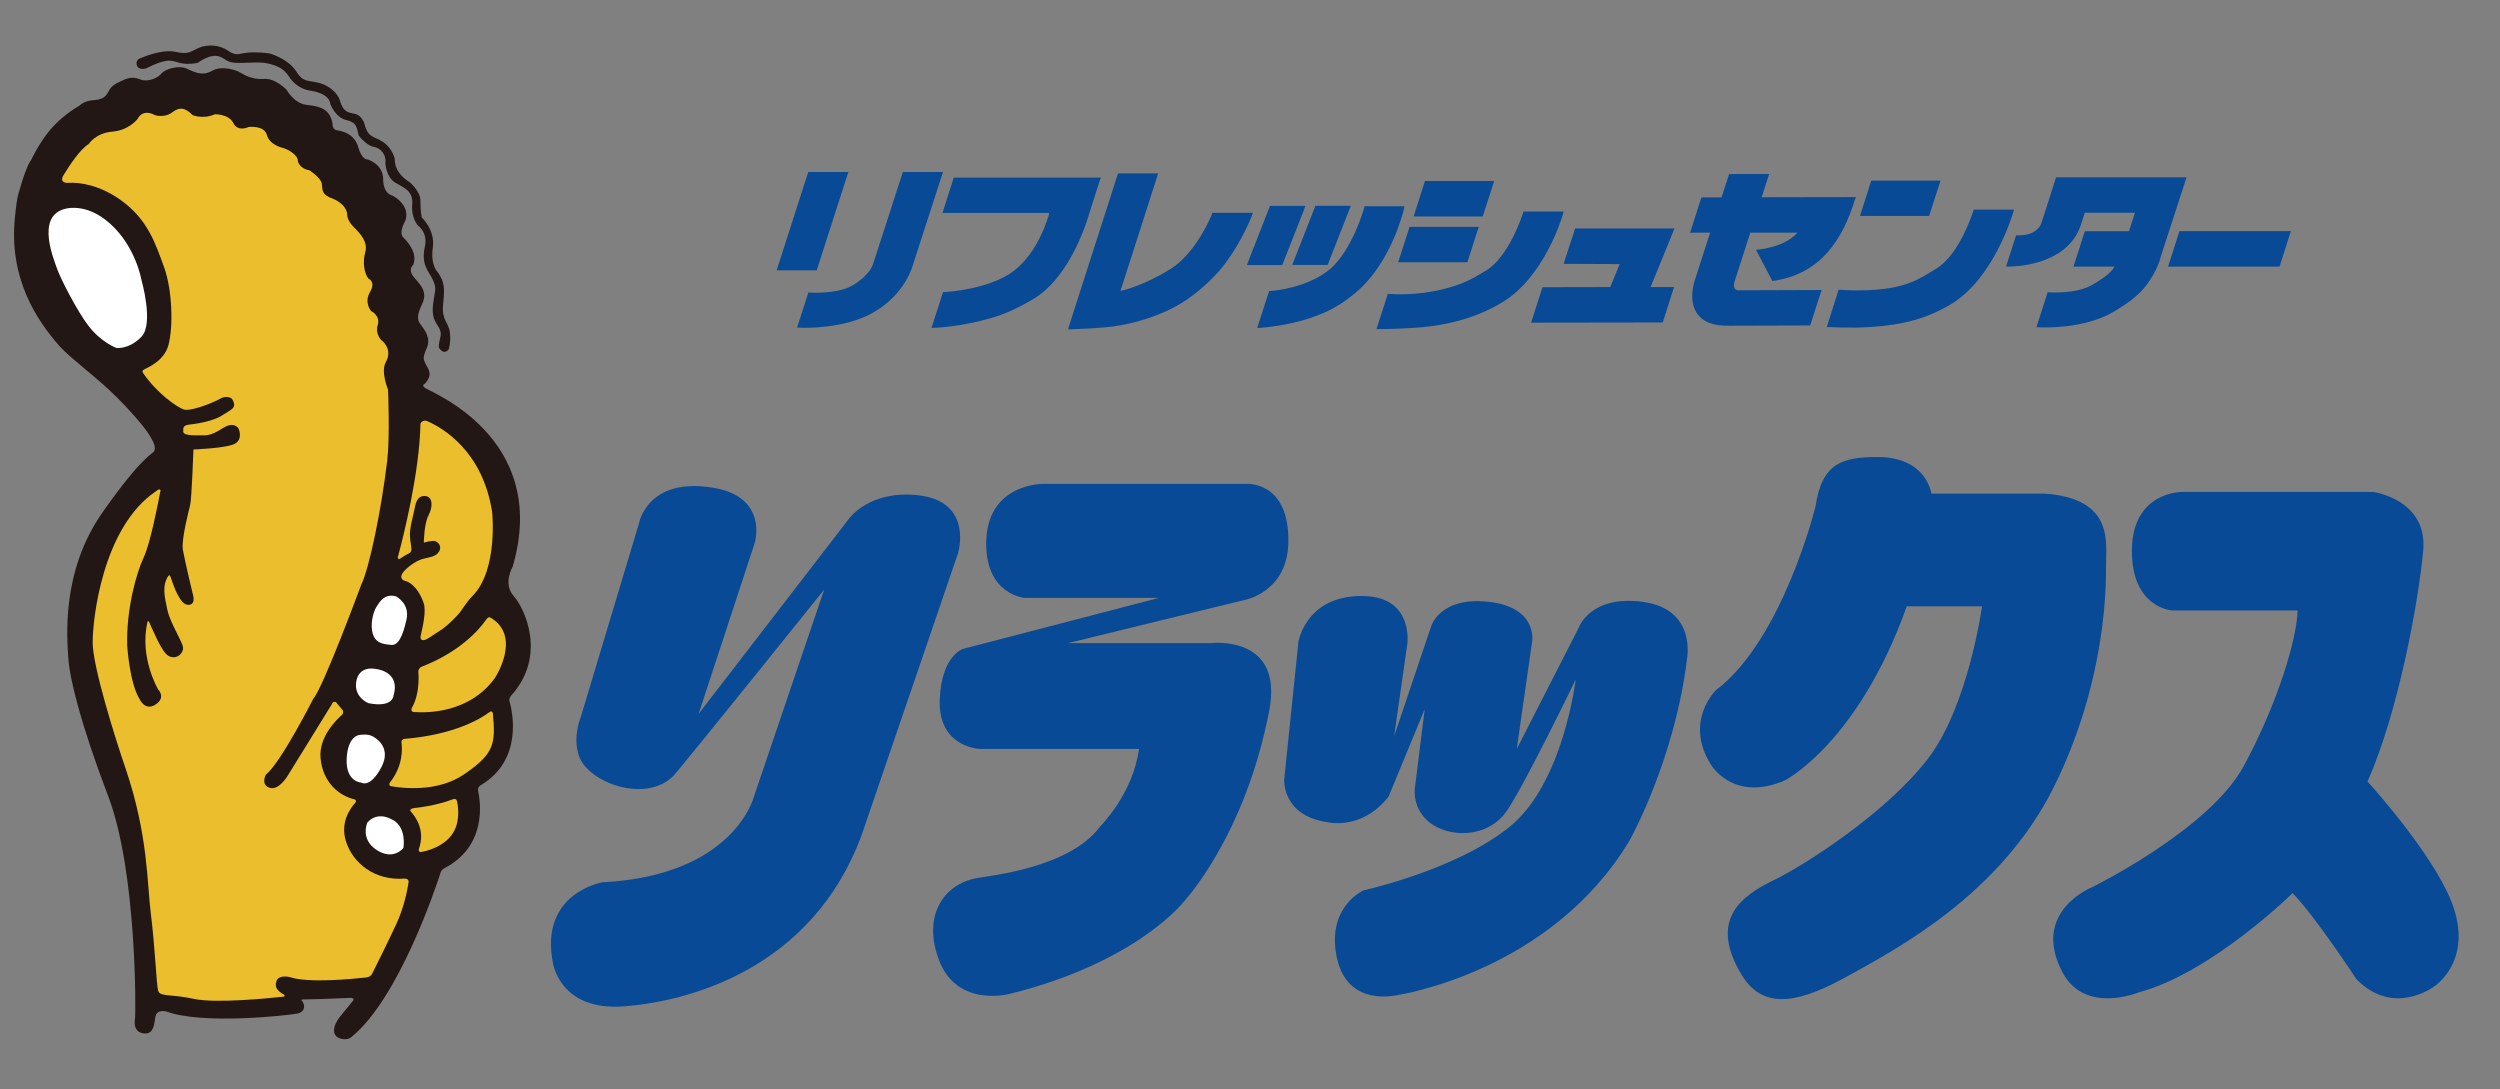
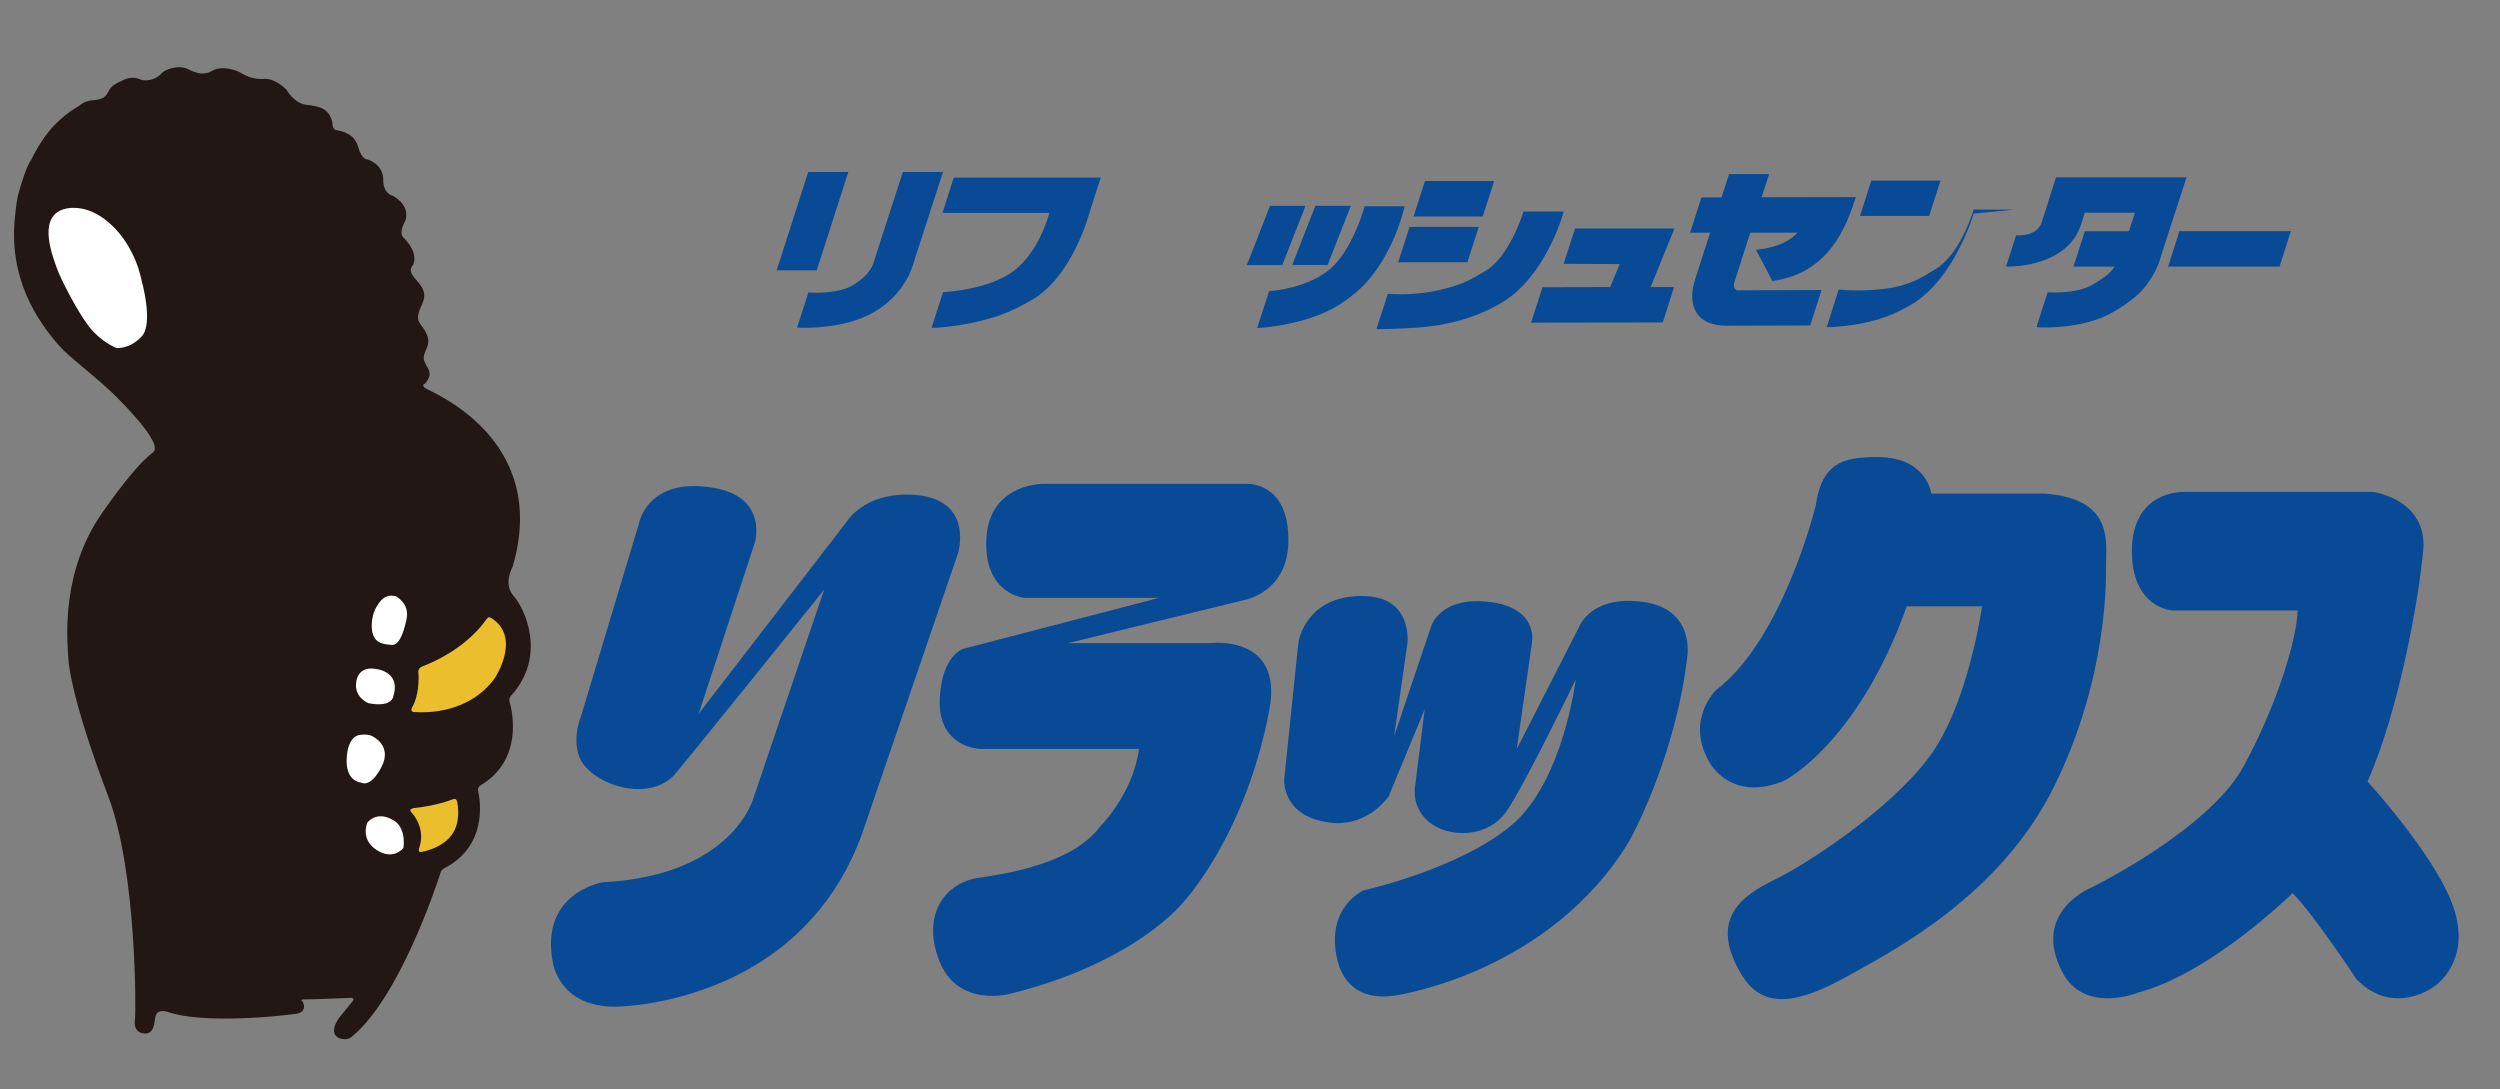
<svg xmlns="http://www.w3.org/2000/svg" version="1.1" id="レイヤー_1" x="0px" y="0px" width="202px" height="88px" viewBox="0 0 202 88" enable-background="new 0 0 202 88" xml:space="preserve">
  <rect x="0" y="0" width="202" height="88" fill="#808080" stroke="none" />
  <polygon fill="#084A95" points="65.992,21.842 66.054,21.65 68.446,14.205 68.551,13.899 68.191,13.899 65.534,13.899   65.307,13.899 65.242,14.092 62.854,21.534 62.748,21.842 63.114,21.842 65.767,21.842 " />
  <g>
    <path fill="#084A95" d="M76.195,13.898h-0.367h-2.649h-0.227l-0.064,0.194l-2.318,7.161l-0.004,0.013l-0.003,0.02   c-0.003,0-0.216,0.907-1.666,1.77c-1.205,0.71-3.324,0.592-3.344,0.589l-0.242-0.01l-0.061,0.216l-0.748,2.316l-0.099,0.304   l0.341,0.008c0.14,0.011,3.465,0.132,5.835-1.238c2.623-1.499,3.192-3.846,3.22-3.944c-0.005,0.015,2.297-7.093,2.297-7.093   L76.195,13.898z" />
    <path fill="#084A95" d="M88.088,17.02l0.074-0.254l0.675-2.095l0.111-0.32H88.58H77.295h-0.226l-0.068,0.195l-0.75,2.351   l-0.101,0.309h0.358h8.28c-0.129,0.463-0.91,3.181-2.87,4.678c-1.992,1.519-5.474,1.702-5.503,1.707l-0.218,0.006l-0.059,0.192   l-0.766,2.378l-0.104,0.326l0.382-0.014c0.084,0,2.166-0.111,4.419-0.778c1.085-0.305,2.24-0.832,3.436-1.547   c3.079-1.844,4.418-6.612,4.473-6.8L88.088,17.02z" />
-     <path fill="#084A95" d="M101.239,17.195h-0.38h-2.688h-0.218l-0.062,0.185c-0.019,0.038-1.21,3.053-3.349,4.378   c-1.965,1.217-3.547,1.649-4.011,1.755l2.95-9.189l0.095-0.315h-0.354h-2.663h-0.216l-0.07,0.195l-3.877,12.077l-0.099,0.332   l0.376-0.013l1.464-0.064c0.808-0.046,1.63-0.135,1.664-0.139c0.154-0.02,3.882-0.42,6.652-2.592   c1.095-0.852,1.961-1.726,2.592-2.581c1.335-1.818,2.04-3.625,2.069-3.697L101.239,17.195z" />
    <polygon fill="#084A95" points="119.581,17.489 119.804,17.489 119.867,17.295 120.631,14.941 120.727,14.624 120.37,14.624    115.358,14.624 115.132,14.624 115.074,14.822 114.321,17.17 114.218,17.489 114.58,17.489  " />
    <polygon fill="#084A95" points="112.971,21.191 113.341,21.191 118.34,21.191 118.566,21.191 118.628,20.995 119.38,18.65    119.488,18.333 119.126,18.333 114.123,18.333 113.894,18.333 113.832,18.523 113.075,20.87  " />
    <path fill="#084A95" d="M126.346,17.094h-0.35h-2.67h-0.236l-0.059,0.201c-0.012,0.031-1.084,3.431-2.969,4.572   c-1.239,0.752-1.936,1.121-3.47,1.499c-2.172,0.555-4.193,0.391-4.215,0.391l-0.244-0.015l-0.066,0.216l-0.745,2.31l-0.103,0.323   h0.354c0.019,0,1.229,0,2.821-0.112c2.699-0.179,5.063-0.878,7.003-2.06c3.382-2.05,4.801-6.82,4.856-7.01L126.346,17.094z" />
    <polygon fill="#084A95" points="133.368,23.195 135.16,18.801 135.296,18.462 134.906,18.462 127.49,18.462 127.265,18.462    127.203,18.665 126.438,21.014 126.346,21.32 126.701,21.32 130.871,21.337 130.108,23.195 124.853,23.206 124.636,23.206    124.566,23.409 123.817,25.751 123.71,26.07 124.076,26.07 134.13,26.055 134.348,26.055 134.416,25.858 135.16,23.514    135.27,23.195 134.906,23.195  " />
    <polygon fill="#084A95" points="103.607,21.418 103.683,21.224 105.361,16.956 105.478,16.633 105.162,16.633 102.818,16.633    102.62,16.633 102.538,16.831 100.87,21.099 100.745,21.418 101.065,21.418 103.416,21.418  " />
    <polygon fill="#084A95" points="104.414,21.405 104.734,21.405 107.086,21.405 107.274,21.405 107.355,21.198 109.026,16.939    109.148,16.628 108.831,16.628 106.49,16.628 106.283,16.628 106.212,16.816 104.539,21.08  " />
    <path fill="#084A95" d="M113.481,16.668h-0.325h-2.666h-0.236l-0.052,0.205c-0.006,0.042-0.958,3.337-2.713,4.849   c-1.852,1.574-4.7,1.779-4.741,1.779l-0.202,0.013l-0.059,0.183l-0.798,2.471l-0.107,0.337l0.388-0.026   c0.082-0.004,2.002-0.159,3.797-0.75c1.494-0.487,2.577-1.074,3.755-2.071c2.854-2.366,3.849-6.514,3.897-6.687L113.481,16.668z" />
    <path fill="#084A95" d="M140.367,23.457c-0.092-0.033-0.387-0.153-0.218-0.693l1.272-3.962l3.816-0.004   c-1.113,1.262-3.353,1.385-3.353,1.385l1.325,2.525c4.008-0.556,5.7-3.504,6.634-6.469l0.114-0.315l-7.615,0.014l0.505-1.567   l0.104-0.306h-0.357h-2.655h-0.232l-0.056,0.186l-0.553,1.697h-1.394h-0.225l-0.067,0.195l-0.752,2.353l-0.104,0.315l0.365-0.009   h1.256l-1.234,3.837c-0.021,0.069-0.6,1.716,0.256,2.791c0.465,0.598,1.257,0.891,2.345,0.889l6.498-0.02h0.22l0.067-0.203   l0.752-2.342l0.104-0.319h-0.361L140.367,23.457z" />
    <polygon fill="#084A95" points="155.648,17.45 155.877,17.45 155.936,17.252 156.696,14.909 156.795,14.592 156.434,14.592    151.425,14.592 151.205,14.592 151.134,14.791 150.389,17.138 150.287,17.45 150.644,17.45  " />
-     <path fill="#084A95" d="M162.728,16.936h-0.351h-2.681h-0.221l-0.067,0.208c-0.011,0.035-1.077,3.417-2.964,4.569   c-1.236,0.75-1.921,1.197-3.463,1.512c-1.91,0.372-4.156,0.199-4.182,0.199l-0.24-0.016l-0.069,0.22l-0.789,2.497l-0.1,0.31h0.364   c0.005,0,1.579,0.09,3.168-0.011c2.71-0.181,4.609-0.697,6.561-1.881c3.37-2.052,4.882-7.093,4.945-7.29L162.728,16.936z" />
+     <path fill="#084A95" d="M162.728,16.936h-0.351h-2.681h-0.221l-0.067,0.208c-0.011,0.035-1.077,3.417-2.964,4.569   c-1.236,0.75-1.921,1.197-3.463,1.512c-1.91,0.372-4.156,0.199-4.182,0.199l-0.24-0.016l-0.069,0.22l-0.789,2.497l-0.1,0.31h0.364   c2.71-0.181,4.609-0.697,6.561-1.881c3.37-2.052,4.882-7.093,4.945-7.29L162.728,16.936z" />
    <path fill="#084A95" d="M176.572,14.638l0.103-0.308h-0.357h-1.124h-1.538h-4.639h-2.659h-0.225l-0.067,0.19l-0.748,2.353   l-0.38,1.165v0.008c-0.056,0.171-0.413,0.971-1.817,0.971h-0.226l-0.06,0.202l-0.645,2.005l-0.104,0.31h0.358   c0.044,0,4.602,0.015,5.696-3.376c0,0,0.203-0.638,0.314-0.968h4.052l-0.49,1.494h-3.338h-0.224l-0.06,0.193l-0.756,2.353   l-0.104,0.313h0.365h2.946c-0.047,0.085-0.096,0.17-0.155,0.238c-0.395,0.485-1.01,0.87-1.663,1.247   c-1.202,0.714-3.312,0.6-3.336,0.6l-0.236-0.011l-0.07,0.206l-0.745,2.314l-0.091,0.299l0.334,0.015   c0.14,0.011,3.478,0.148,5.845-1.231c1.361-0.79,2.18-1.468,2.751-2.244c0.885-1.21,1.103-2.169,1.125-2.277L176.572,14.638z" />
    <polygon fill="#084A95" points="184.75,18.676 176.325,18.676 176.096,18.676 176.034,18.877 175.285,21.226 175.177,21.543    175.542,21.543 183.965,21.543 184.19,21.543 184.252,21.342 185.001,18.989 185.108,18.676  " />
    <path fill-rule="evenodd" clip-rule="evenodd" fill="#084A95" d="M84.254,39.098h16.41c0,0,3.521-0.301,3.436,4.72   c-0.069,3.988-3.448,4.635-3.448,4.635l-14.366,3.513h11.527c0,0,5.893-0.734,4.755,5.377c-1.938,10.231-6.938,15.534-6.938,15.534   s-3.772,4.875-14.011,7.421c0,0-4.246,1.179-5.735-2.69c-1.34-3.454,0.228-6.086,2.94-6.639c0.984-0.201,7.606-0.799,10.084-4.212   c0,0,2.618-2.562,3.127-6.244H79.193c0,0-3.447-0.076-3.26-4.065c0.163-3.513,1.892-4.021,1.892-4.021l15.832-4.121H82.766   c0,0-3.073-0.258-3.082-4.35C79.671,39.054,84.254,39.098,84.254,39.098" />
    <path fill-rule="evenodd" clip-rule="evenodd" fill="#084A95" d="M104.917,51.839l-1.152,11.126c0,0-0.225,2.92,3.483,3.468   c0,0,2.803,0.7,4.952-2.074l2.917-7.06l-0.774,6.217c0,0-0.339,1.621,1.04,2.831c1.594,1.404,4.856,1.409,6.372-0.836   c1.523-2.251,5.562-10.605,5.562-10.605s-0.988,8.311-5.26,11.833c-4.272,3.524-11.877,5.201-11.877,5.201s-2.932,1.27-2.205,5.227   c0.711,3.947,4.196,3.348,4.702,3.277c0.486-0.061,12.596-1.946,18.961-12.479c0.144-0.232,3.716-6.748,4.675-14.759   c0,0,0.786-3.998-3.584-4.578c-4.24-0.561-5.151,2.059-5.151,2.059l-5.025,9.831l1.238-8.647c0,0,0.561-2.98-3.927-3.283   c-3.543-0.228-4.212,1.978-4.212,1.978l-3.009,8.927l1.077-7.525c0,0,0.457-3.606-3.322-3.8   C105.564,47.935,104.917,51.839,104.917,51.839" />
    <path fill-rule="evenodd" clip-rule="evenodd" fill="#084A95" d="M146.699,40.901c0,0-2.626,10.752-8.05,14.865   c0,0-2.608,2.511-0.41,6.01c0,0,1.781,3.083,5.971,1.283c0,0,5.896-2.979,9.857-14.069h6.08c0,0-1.093,8.029-4.362,12.305   c-3.274,4.287-9.846,8.554-12.439,9.808c-2.584,1.258-5.343,3.156-2.613,7.679c1.848,3.042,4.938,2.105,8.71,0.006   c3.776-2.107,12.194-6.496,16.524-15.229c4.329-8.741,4.2-16.683,4.2-17.802c-0.016-1.873,0.719-5.468-4.968-5.874h-9.146   c0,0-0.367-2.955-4.342-2.955C148.863,36.929,147.208,37.411,146.699,40.901" />
    <path fill-rule="evenodd" clip-rule="evenodd" fill="#084A95" d="M176.332,39.749h15.418c0,0,4.425,0.597,4.045,4.749   c-0.391,4.178-2.006,13.032-4.498,18.652c0,0,5.184,5.668,6.784,9.719c1.87,4.776-1.408,6.84-1.408,6.84s-3.268,2.502-6.283-0.603   c0,0-3.39-5.176-5.152-6.938c0,0-6.552,6.444-12.408,8.009c0,0-4.355,1.827-6.174-1.599c-2.61-4.919,2.383-6.891,2.383-6.891   s9.44-4.635,12.235-9.756c2.788-5.123,4.325-10.378,4.374-12.607H175.52c0,0-3.314-0.169-3.263-4.911   C172.32,39.673,176.332,39.749,176.332,39.749" />
    <path fill-rule="evenodd" clip-rule="evenodd" fill="#084A95" d="M51.63,42.286l-4.699,15.638c0,0-0.683,1.582-0.161,3.129   c0.732,2.188,5.353,3.877,7.61,1.668c0.494-0.478,12.211-15.078,12.211-15.078l-5.683,16.753c0,0-1.596,6.347-12.228,6.893   c0,0-5.088,0.844-4.013,6.464c0,0,0.51,3.959,5.743,3.562c5.236-0.397,15.229-3.026,19.21-13.844l7.781-22.744   c0,0,1.311-4.208-3.213-4.712c-3.986-0.434-5.6,1.91-5.6,1.91L56.45,57.679l4.537-13.824c0,0,1.123-3.697-3.348-4.441   C52.294,38.51,51.63,42.286,51.63,42.286" />
    <path fill-rule="evenodd" clip-rule="evenodd" fill="#221714" d="M1.503,15.606c0.661-2.362,1.014-2.679,1.014-2.679   s0.53-1.159,1.365-2.223c0.683-0.867,1.575-1.61,2.517-2.155c0,0,0.396-0.403,1.072-0.447C8.145,8.055,8.509,7.917,8.75,7.415   c0.236-0.498,0.641-0.675,0.947-0.82c0.312-0.134,0.856-0.496,1.581-0.196c0.733,0.3,1.534-0.158,1.772-0.467   c0.238-0.307,1.344-0.717,2.078-0.369c0.734,0.342,1.291,0.577,2.048,0.143c0.755-0.431,1.916-0.035,2.232,0.152   c0.319,0.185,0.954,0.588,1.903,0.518c0.948-0.078,1.846,0.88,1.846,0.88s0.602,1.1,1.597,1.213   c1.001,0.117,1.876,0.261,2.113,1.489c0,0-0.053,0.509,0.35,0.568c0.409,0.06,1.414,0.263,1.723,1.35   c0.305,1.085,0.771,1.012,0.771,1.012s1.245,0.362,1.248,1.582c0.004,1.215,0.741,1.333,0.741,1.333s1.475,0.7,1.058,2.021   c0,0-0.589,0.953-0.168,1.364c0.413,0.413,1.158,1.291,0.798,2.214c0,0-0.402,0.299-0.053,0.845   c0.345,0.536,1.256,1.115,0.833,2.177c-0.215,0.522-0.618,1.199-0.232,1.723c0.381,0.516,0.904,1.159,0.549,1.965   c-0.351,0.795-0.276,0.904-0.108,1.274c0.165,0.369,0.692,0.844-0.06,1.628c0,0-0.28,0.068,0.009,0.325   c0.289,0.269,10.18,3.952,7.094,14.457c0,0-0.81,1.367,0.093,2.375c0.877,0.982,2.699,4.822-0.218,8.037   c-0.066,0.071-0.176,0.291-0.135,0.418c0.265,0.938,1.112,4.814-2.365,6.849c-0.076,0.046-0.208,0.219-0.172,0.383   c0.218,0.972,0.727,4.511-2.719,6.295c-0.072,0.034-0.245,0.169-0.279,0.281c-0.432,1.342-3.426,10.275-7.228,13.357   c0,0-0.214,0.231-0.707,0.167c-0.564-0.078-1.106-0.558-0.277-1.736l1.145-1.404c0,0,0.055-0.202-0.213-0.191   c-0.832,0.033-2.829,0.125-3.867,0.125c-0.116,0-0.116,0.062-0.116,0.097c0.027,0.021,0.05,0.04,0.068,0.062   c0.224,0.3,0.255,0.876-0.468,0.995c-1.145,0.192-7.656,0.866-10.476-0.164c0,0-0.836-0.267-0.936,0.455   c-0.101,0.718-0.191,1.357-0.885,1.307c-0.683-0.052-0.845-0.586-0.761-1.125c0.084-0.545,0.147-11.968-2.148-18.01   c-2.295-6.029-3.129-9.591-3.232-11.167c-0.105-1.586-0.614-7.004,2.765-11.81c3.368-4.801,4.139-4.707,4.202-5.008   c0.059-0.296,0.008-0.593-0.581-1.476c-0.301-0.443-1.516-1.929-3.075-3.388c-1.482-1.379-3.29-2.716-4.04-3.572   c-1.832-2.082-4.107-5.473-3.584-10.427C1.306,16.612,1.365,16.097,1.503,15.606" />
-     <path fill-rule="evenodd" clip-rule="evenodd" fill="#221714" d="M11.412,4.68c0,0-0.491,0.105-0.361,0.573   c0.133,0.467,0.751,0.277,0.751,0.277s1.126-0.609,1.808-0.629c0.683-0.034,0.952,0.449,2.366,0.176c0,0,0.814-0.615,1.478-0.565   c0.66,0.048,0.716,0.511,1.527,0.561c0.82,0.052,1.93-0.113,2.642,0.052c0.712,0.166,1.304,0.379,1.74,1.082   c0.434,0.697,1.169,1.036,1.619,1.103c0.449,0.067,1.629,0.271,1.716,1.118c0,0,0.406,1.055,1.242,1.26   c0.833,0.21,0.861,0.447,1.046,1.262c0,0,0.595,0.807,1.216,0.916c0.625,0.111,1.031,0.715,0.937,1.322c0,0,0.053,1.11,0.773,1.553   c0.721,0.448,1.488,0.647,1.394,1.784c-0.093,1.134,0.478,1.707,0.478,1.707s0.807,0.567,0.545,1.699   c-0.266,1.131,0.113,1.693,0.202,1.897c0.084,0.209,0.698,0.971,0.634,1.608c-0.065,0.637-0.295,1.349-0.159,2.074   c0.131,0.736,0.75,0.993,0.578,1.716c-0.179,0.722-0.118,0.862-0.118,0.862s0.348,0.657,0.784,0.148c0,0,0.198-0.549,0.102-1.372   c-0.093-0.817-0.691-0.988-0.547-2.303c0.135-1.317,0.109-1.759-0.414-2.537c0,0-0.626-0.562-0.42-2.006   c0.213-1.442-0.895-2.451-0.895-2.451s-0.114-0.519-0.104-1.318c0.016-0.802-0.881-1.538-0.881-1.538s-1.234-0.655-1.193-1.879   c0,0-0.173-0.825-0.935-1.351c-0.763-0.524-1.216-0.269-1.529-1.529c0,0-0.189-0.548-0.627-0.713   c-0.436-0.164-1.03,0.015-1.341-1.121c0,0-0.217-0.789-1.241-1.258c-1.035-0.477-1.616-0.007-2.258-1.045   c-0.644-1.027-1.957-1.418-2.112-1.475c-0.151-0.056-1.189-0.16-1.889-0.081c-0.696,0.076-0.892,0.292-1.546-0.166   c-0.653-0.449-1.587-0.543-2.314-0.242c-0.73,0.305-0.823,0.584-1.931,0.339C13.069,3.94,11.412,4.68,11.412,4.68" />
    <path fill-rule="evenodd" clip-rule="evenodd" fill="#FFFFFF" d="M5.077,16.928c0,0,1.751-0.713,3.819,1.143   c2.072,1.86,2.526,4.518,2.526,4.518s1.028,3.562,0.01,4.616c-1.021,1.064-2.038,0.907-2.038,0.907s-1.216-0.449-2.237-1.772   c-0.888-1.142-2.308-3.887-2.576-4.708C4.372,20.994,2.949,17.646,5.077,16.928" />
-     <path fill-rule="evenodd" clip-rule="evenodd" fill="#EABE2D" d="M32.175,44.906c0.406-1.512,1.714-6.669,1.797-10.628   c0.005-0.155,0.172-0.233,0.172-0.233s0.135-0.118,0.371-0.021c1.28,0.562,4.472,2.42,5.247,7.321c0,0,0.513,4.701-1.586,6.813   c-0.58,0.586-0.815,1.127-1.191,1.529c-0.574,0.611-1.056,1.059-1.641,1.398c-0.284,0.174-0.578,0.417-0.928,0.586   c-0.169,0.074-0.209,0.062-0.344,0.029c0,0-0.133-0.081-0.084-0.302c0.146-0.684,0.477-1.986,0.242-2.674   c-0.297-0.858-0.829-1.639-1.572-1.809c0,0-0.494-0.173-0.046-0.722c0.258-0.316,0.903-0.82,1.43-0.994   c0.541-0.179,1.139-0.17,1.416-0.601c0.291-0.441-0.055-0.804-0.302-0.875c-0.247-0.072-0.909,0.117-0.909,0.117   s0.009-1.489,0.368-2.18c0.422-0.816,0.289-1.479-0.179-1.569c-0.332-0.059-0.75,0.032-0.898,0.829   c-0.145,0.807-0.465,1.699-0.412,2.456c0.047,0.755,0.297,1.177-0.11,1.346c-0.18,0.087-0.398,0.221-0.579,0.344   c0,0-0.148,0.143-0.252,0.079C32.086,45.081,32.175,44.906,32.175,44.906" />
    <path fill-rule="evenodd" clip-rule="evenodd" fill="#FFFFFF" d="M31.793,56.217c0,0-0.038,0.99-2.021,0.601   c0,0-1.204-0.462-0.984-1.754c0.215-1.298,1.49-1.023,1.49-1.023S32.402,54.168,31.793,56.217" />
    <path fill-rule="evenodd" clip-rule="evenodd" fill="#FFFFFF" d="M30.093,59.489c0,0,1.641,0.748,0.73,2.487   c-0.908,1.741-1.624,1.261-1.624,1.261s-1.274-0.041-1.188-1.921c0.079-1.881,1.034-1.932,1.034-1.932S29.714,59.269,30.093,59.489   " />
    <path fill-rule="evenodd" clip-rule="evenodd" fill="#EABE2D" d="M39.768,49.987c-0.215-0.151-0.303-0.177-0.498,0.093   c-0.489,0.707-2.03,2.572-5.237,3.804c-0.082,0.037-0.244,0.208-0.232,0.386c0.047,0.571,0.066,1.921-0.53,2.938   c-0.054,0.099-0.055,0.304,0.165,0.323c1.106,0.085,4.489,0.084,6.542-2.734C39.978,54.796,42.137,51.554,39.768,49.987" />
-     <path fill-rule="evenodd" clip-rule="evenodd" fill="#EABE2D" d="M39.564,57.53c-0.668,0.505-2.814,1.84-6.891,2.17   c-0.092,0.006-0.257,0.109-0.237,0.264c0.077,0.555,0.13,1.924-0.923,3.25c-0.068,0.085-0.104,0.286,0.101,0.317   c0.94,0.161,3.751,0.492,5.878-0.961c2.481-1.692,2.548-2.485,2.334-4.923C39.819,57.557,39.724,57.41,39.564,57.53" />
    <path fill-rule="evenodd" clip-rule="evenodd" fill="#EABE2D" d="M36.6,64.578c-0.461,0.18-1.537,0.539-3.192,0.722   c-0.142,0.017-0.349,0.123-0.213,0.275c0.411,0.452,1.177,1.547,0.658,2.994c-0.037,0.109-0.019,0.309,0.165,0.275   c0.547-0.099,1.738-0.418,2.454-1.349c0.712-0.934,0.576-2.162,0.464-2.728C36.894,64.581,36.77,64.512,36.6,64.578" />
    <path fill-rule="evenodd" clip-rule="evenodd" fill="#FFFFFF" d="M31.737,66.249c0,0,1.071,0.427,0.864,2.258   c0,0-0.785,1.058-2.155,0.181c-1.377-0.884-0.762-2.223-0.762-2.223S30.404,65.479,31.737,66.249" />
    <path fill-rule="evenodd" clip-rule="evenodd" fill="#FFFFFF" d="M31.983,48.179c0,0,1.16,0.565,0.86,1.892   c-0.299,1.329-0.659,2.091-1.228,2.038c-0.569-0.058-1.215-0.094-1.474-0.838c-0.256-0.732-0.007-1.778,0.259-2.21   C30.667,48.633,31.061,47.944,31.983,48.179" />
-     <path fill-rule="evenodd" clip-rule="evenodd" fill="#EABE2D" d="M5.486,14.775c-0.34,0.017-0.628-0.163-0.37-0.593   c0.505-0.831,1.359-2.127,2.06-2.553c0,0,0.546-0.881,1.909-0.995c1.36-0.112,2.036-1.031,2.036-1.031s0.356-0.862,1.407-0.297   c0,0,0.764,0.248,1.384-0.229c0.618-0.474,1.092-0.353,1.657,0.229c0,0,0.857,0.349,1.793-0.072c0,0,1.119-0.039,1.495,0.716   c0.378,0.741,1.228,0.311,1.228,0.311s1.249-0.158,1.469,0.622c0.216,0.786,1.105,1.024,1.359,1.087   c0.253,0.068,1.194,0.513,1.156,1.072c0,0,0.165,0.613,0.929,0.712c0,0,0.925,0.597,1.004,1.089   c0.078,0.489-0.081,0.872,0.941,1.234c0,0,1.008,0.376,1.109,1.223c0,0-0.055,0.465,0.529,1.047c0.59,0.58,1.163,1.242,0.927,2.047   c-0.232,0.816-0.062,1.695,0.256,2.115c0,0,0.636,0.234,0.129,1.093c-0.503,0.865,0.098,1.538,0.098,1.538s0.748,0.342,0.535,1.113   c0,0-0.263,0.59,0.263,1.21c0,0,1.008,0.686,0.382,1.805c-0.427,0.766,0.183,2.212,0.183,2.212s0.159,3.785-0.062,5.702   c-0.482,4.071-1.475,8.803-2.096,10.039c0,0-3.103,8.392-3.875,9.225c0,0-2.63,5.185-3.845,6.156c0,0-0.433,0.788,0.298,1.047   c0.736,0.264,1.463-0.957,1.463-0.957l3.617-5.86c0,0-0.003-0.121,0.154-0.12c0.158,0,0.146,0.026,0.146,0.026l0.553,0.669   c0,0,0.066,0.227-0.055,0.336c-0.533,0.462-1.914,1.847-1.75,3.528c0.182,1.938,1.471,3.024,2.748,3.318   c0.092,0.023,0.179,0.133,0.042,0.291c-0.412,0.459-1.188,1.557-0.763,3.018c0.548,1.854,2.358,3.285,4.78,3.091   c0.119-0.013,0.338,0.08,0.305,0.28c-0.091,0.622-0.359,2.015-0.98,3.367c-0.677,1.459-1.642,3.396-1.976,4.059   c-0.079,0.159-0.248,0.253-0.468,0.283c-1.125,0.125-4.688,0.475-6.174-0.03c0,0-0.882-0.228-1.076,0.316   c-0.167,0.486,0.022,0.771,0.624,1.115c0.012,0.013,0.093,0.141-0.06,0.151c-1.141,0.126-5.484,0.559-7.208,0.184   c-1.99-0.43-2.787-0.146-2.924-0.682c-0.139-0.533-0.226-3.316-0.595-6.292c-0.295-2.336-0.2-6.252-2.02-11.612   c-0.87-2.542-2.66-8.248-2.669-10.195c-0.014-1.882,0.795-9.308,5.081-12.218c0.14-0.098,0.245-0.212,0.34-0.159   c0.097,0.051,0.066,0.03,0.022,0.27c-0.206,1.076-0.805,4.126-1.319,5.207c-0.626,1.325-1.416,4.271-1.334,7.132   c0,0,0.182,3.055,1.027,4.368c0,0,0.434,0.952,1.28,0.381c0.849-0.569,0.189-1.21,0.189-1.21s-1.54-2.611-0.852-5.466   c0.011-0.065,0.062-0.047,0.062-0.047s0.029-0.008,0.054,0.047c0.269,0.568,1.016,2.427,1.551,2.744   c0.64,0.372,1.231-0.169,1.201-0.654c-0.036-0.482-1.019-1.925-1.268-3.054c-0.234-1.06-0.436-1.942,0.069-2.732   c0.039-0.049,0.077-0.042,0.097-0.049c0,0,0.05-0.01,0.076,0.076c0.125,0.353,0.386,1.124,0.57,1.443   c0.241,0.432,0.519,0.95,1.014,0.843c0.498-0.113,0.216-0.901,0.216-0.901s-0.66-2.761-0.789-3.539   c-0.139-0.774,0.468-3.128,0.592-3.617c0.12-0.489,0.263-4.482,0.263-4.482s2.698-0.091,3.365-0.473   c0.669-0.385,0.275-1.227,0.275-1.227s-0.246-0.396-0.782-0.251c-0.541,0.142-1.092,0.807-2.007,0.81   c-0.917,0.007-1.788,0.034-1.667-0.394c0,0-0.112-0.408,0.415-0.465c0.521-0.052,1.989-0.263,2.734-0.762   c0.747-0.494,1.243-0.577,0.771-1.344c0,0-0.406-0.309-0.937,0.003c-0.531,0.303-2.405,1.072-2.966,0.866   c-0.546-0.195-2.108-1.273-3.235-2.887c-0.043-0.058-0.093-0.129-0.079-0.192c0.021-0.086,0.066-0.111,0.105-0.136   c0.379-0.196,1.647-0.722,1.988-1.981c0.399-1.493,0.314-4.473-0.36-6.316c-0.677-1.84-1.285-3.823-3.497-5.404   C8.094,14.977,6.494,14.711,5.486,14.775" />
  </g>
</svg>